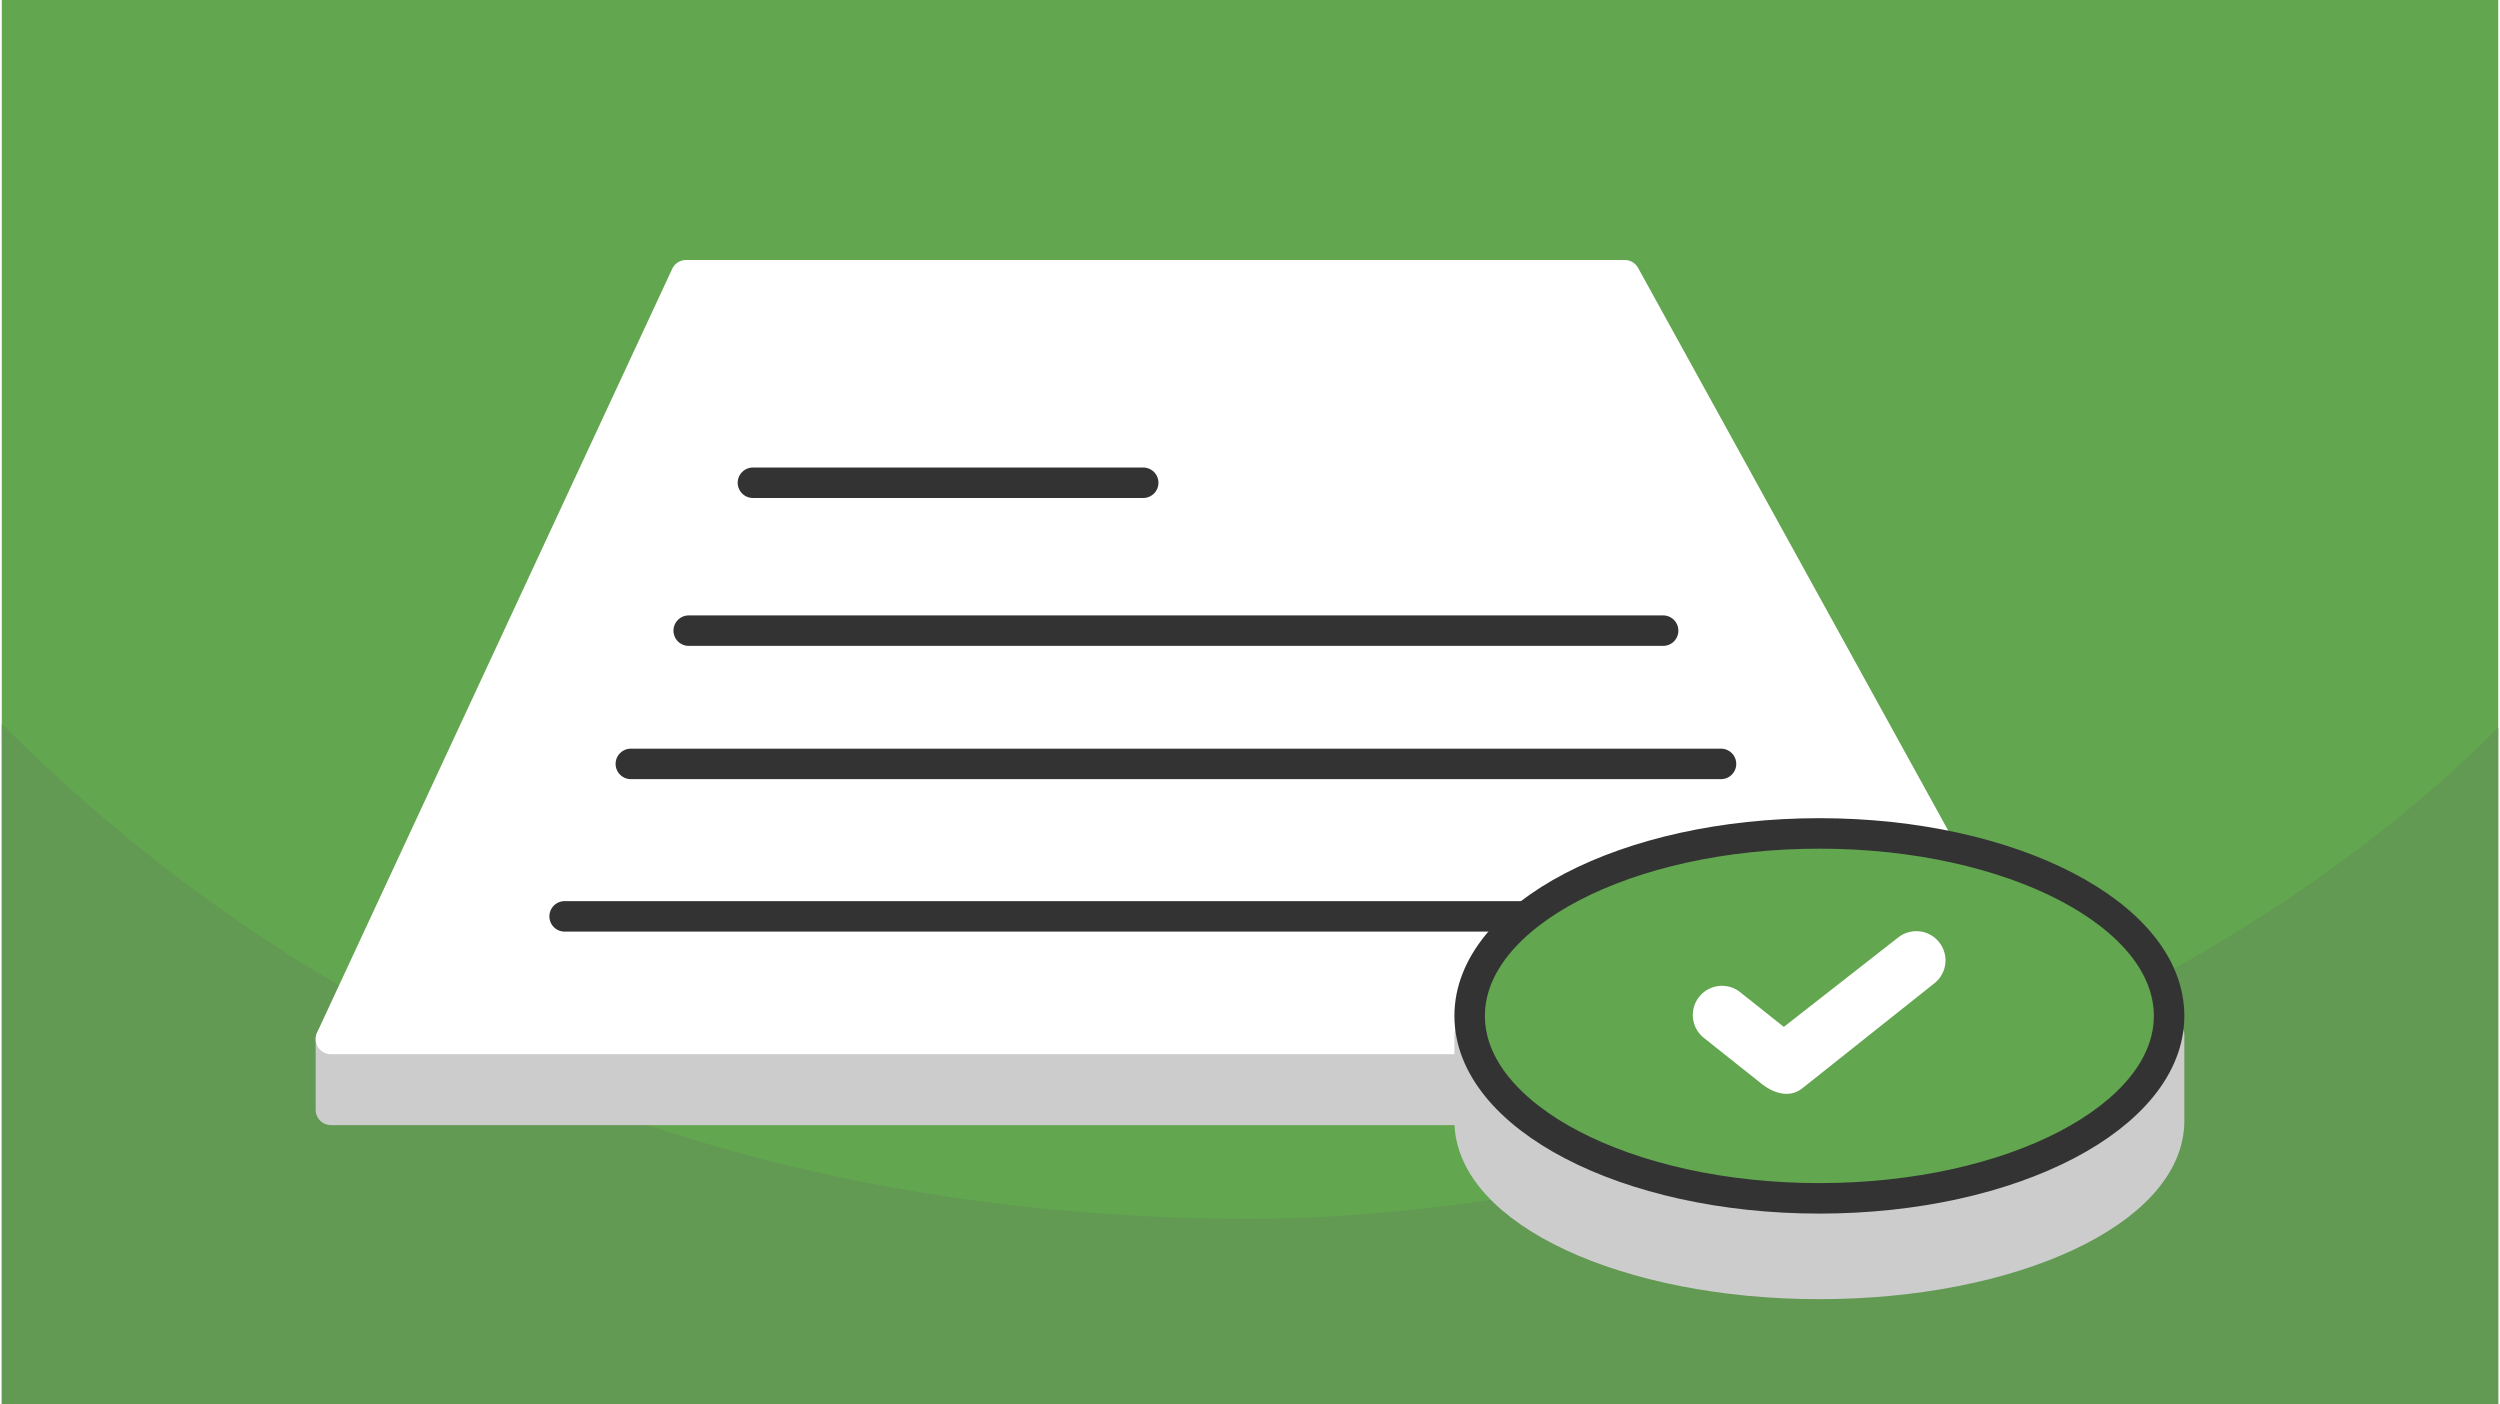
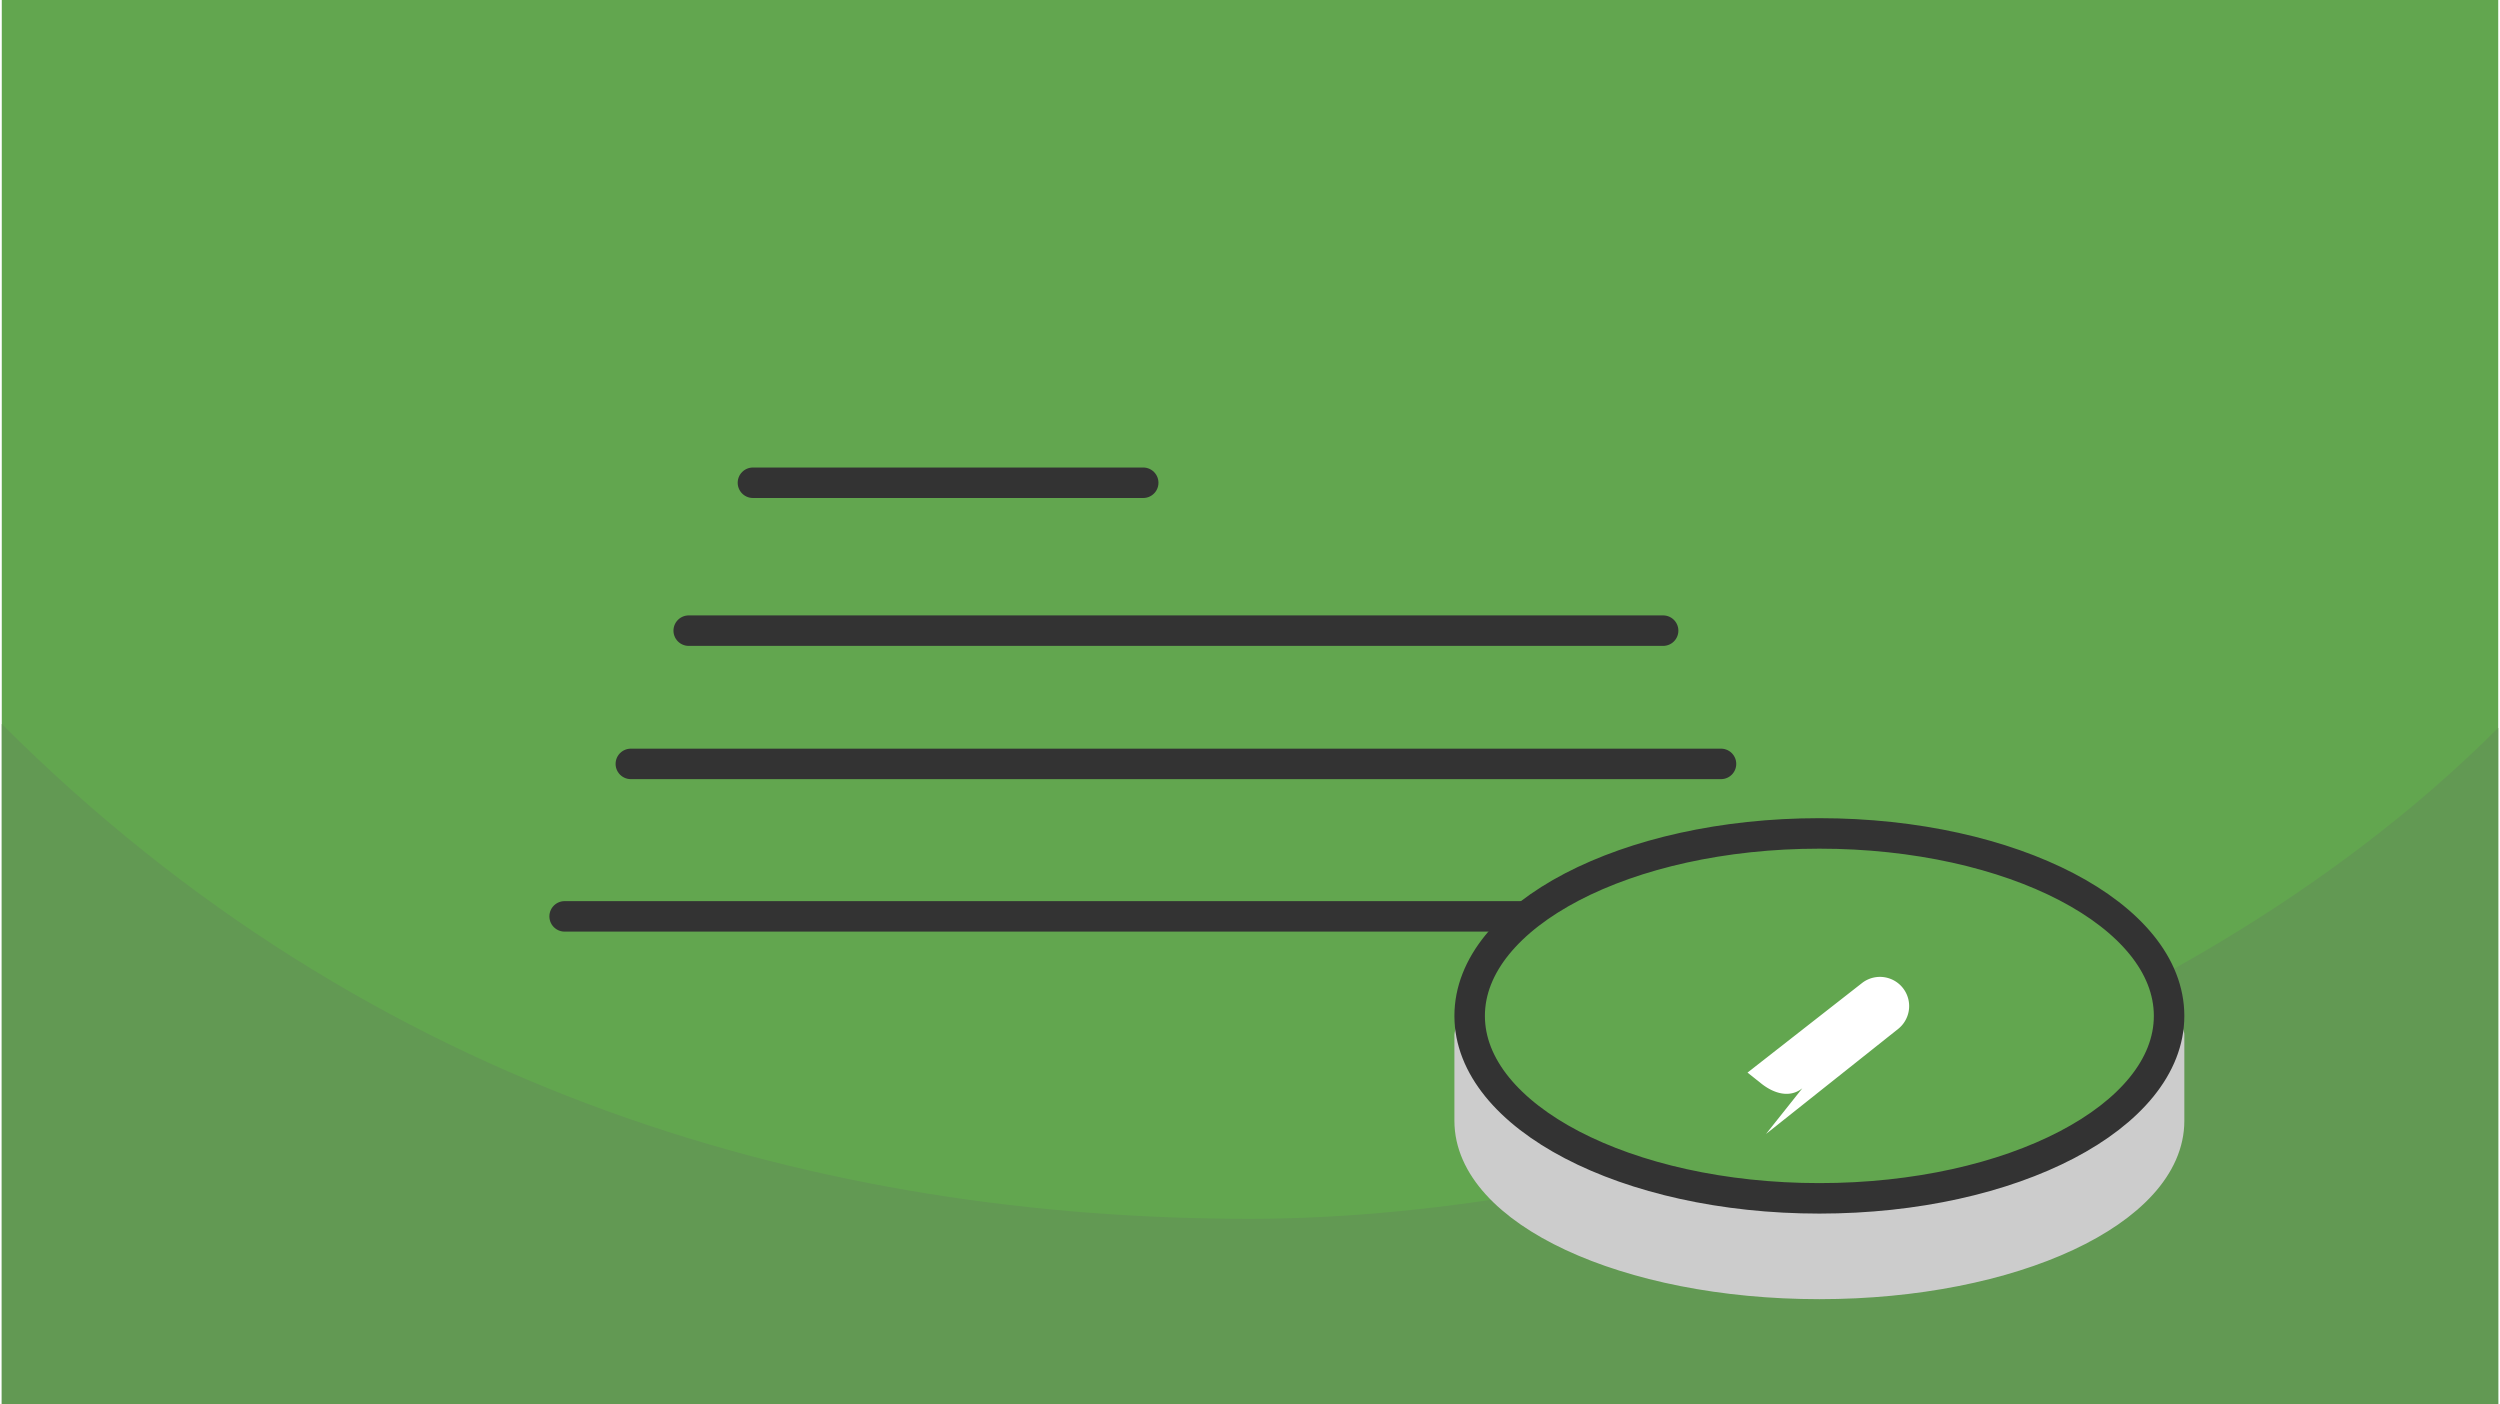
<svg xmlns="http://www.w3.org/2000/svg" width="470" height="264" viewBox="0 0 329.983 185.616" shape-rendering="geometricPrecision" image-rendering="optimizeQuality" fill-rule="evenodd">
  <path d="M329.983 0H0v185.616h329.983z" fill="#62a64f" />
  <path d="M329.983 96.205c-43.692 43.692-115.062 64.898-164.991 64.898-55.875 0-115.797-16.212-164.992-65.407v89.92h329.983V96.205z" fill="#629953" />
  <g stroke-width="4.03" stroke-linejoin="round">
    <g stroke-miterlimit="2.613">
-       <path d="M90.446 71.263h124.078l55.639 66.069v9.371H43.505v-9.371z" stroke="#ccc" fill="#ccc" />
-       <path d="M90.446 36.381h124.078l55.639 100.951H43.505z" stroke="#fff" fill="#fff" />
      <path d="M99.288 63.811h51.588M90.799 83.36H219.6M83.149 100.973h144.1M74.397 121.127h161.832" stroke="#333" stroke-linecap="round" fill="none" />
      <path d="M240.252 126.6c16.633 0 31.212 4.096 39.355 10.244h6.872v11.311c0 11.905-20.696 21.556-46.227 21.556s-46.226-9.651-46.226-21.556v-11.311h6.872c8.143-6.148 22.721-10.244 39.354-10.244z" stroke="#ccc" fill="#ccc" />
    </g>
    <ellipse cx="240.252" cy="134.281" rx="46.226" ry="24.118" stroke="#333" fill="#62a64f" />
  </g>
-   <path d="M238.001 143.848c-1.668 1.325-3.754.706-5.422-.62l-7.599-6.041a3.86 3.86 0 0 1-.619-5.422 3.86 3.86 0 0 1 5.422-.619l5.773 4.589 15.165-11.859a3.86 3.86 0 0 1 4.803 6.042l-17.523 13.93z" fill="#fff" fill-rule="nonzero" />
+   <path d="M238.001 143.848c-1.668 1.325-3.754.706-5.422-.62l-7.599-6.041l5.773 4.589 15.165-11.859a3.86 3.86 0 0 1 4.803 6.042l-17.523 13.93z" fill="#fff" fill-rule="nonzero" />
</svg>